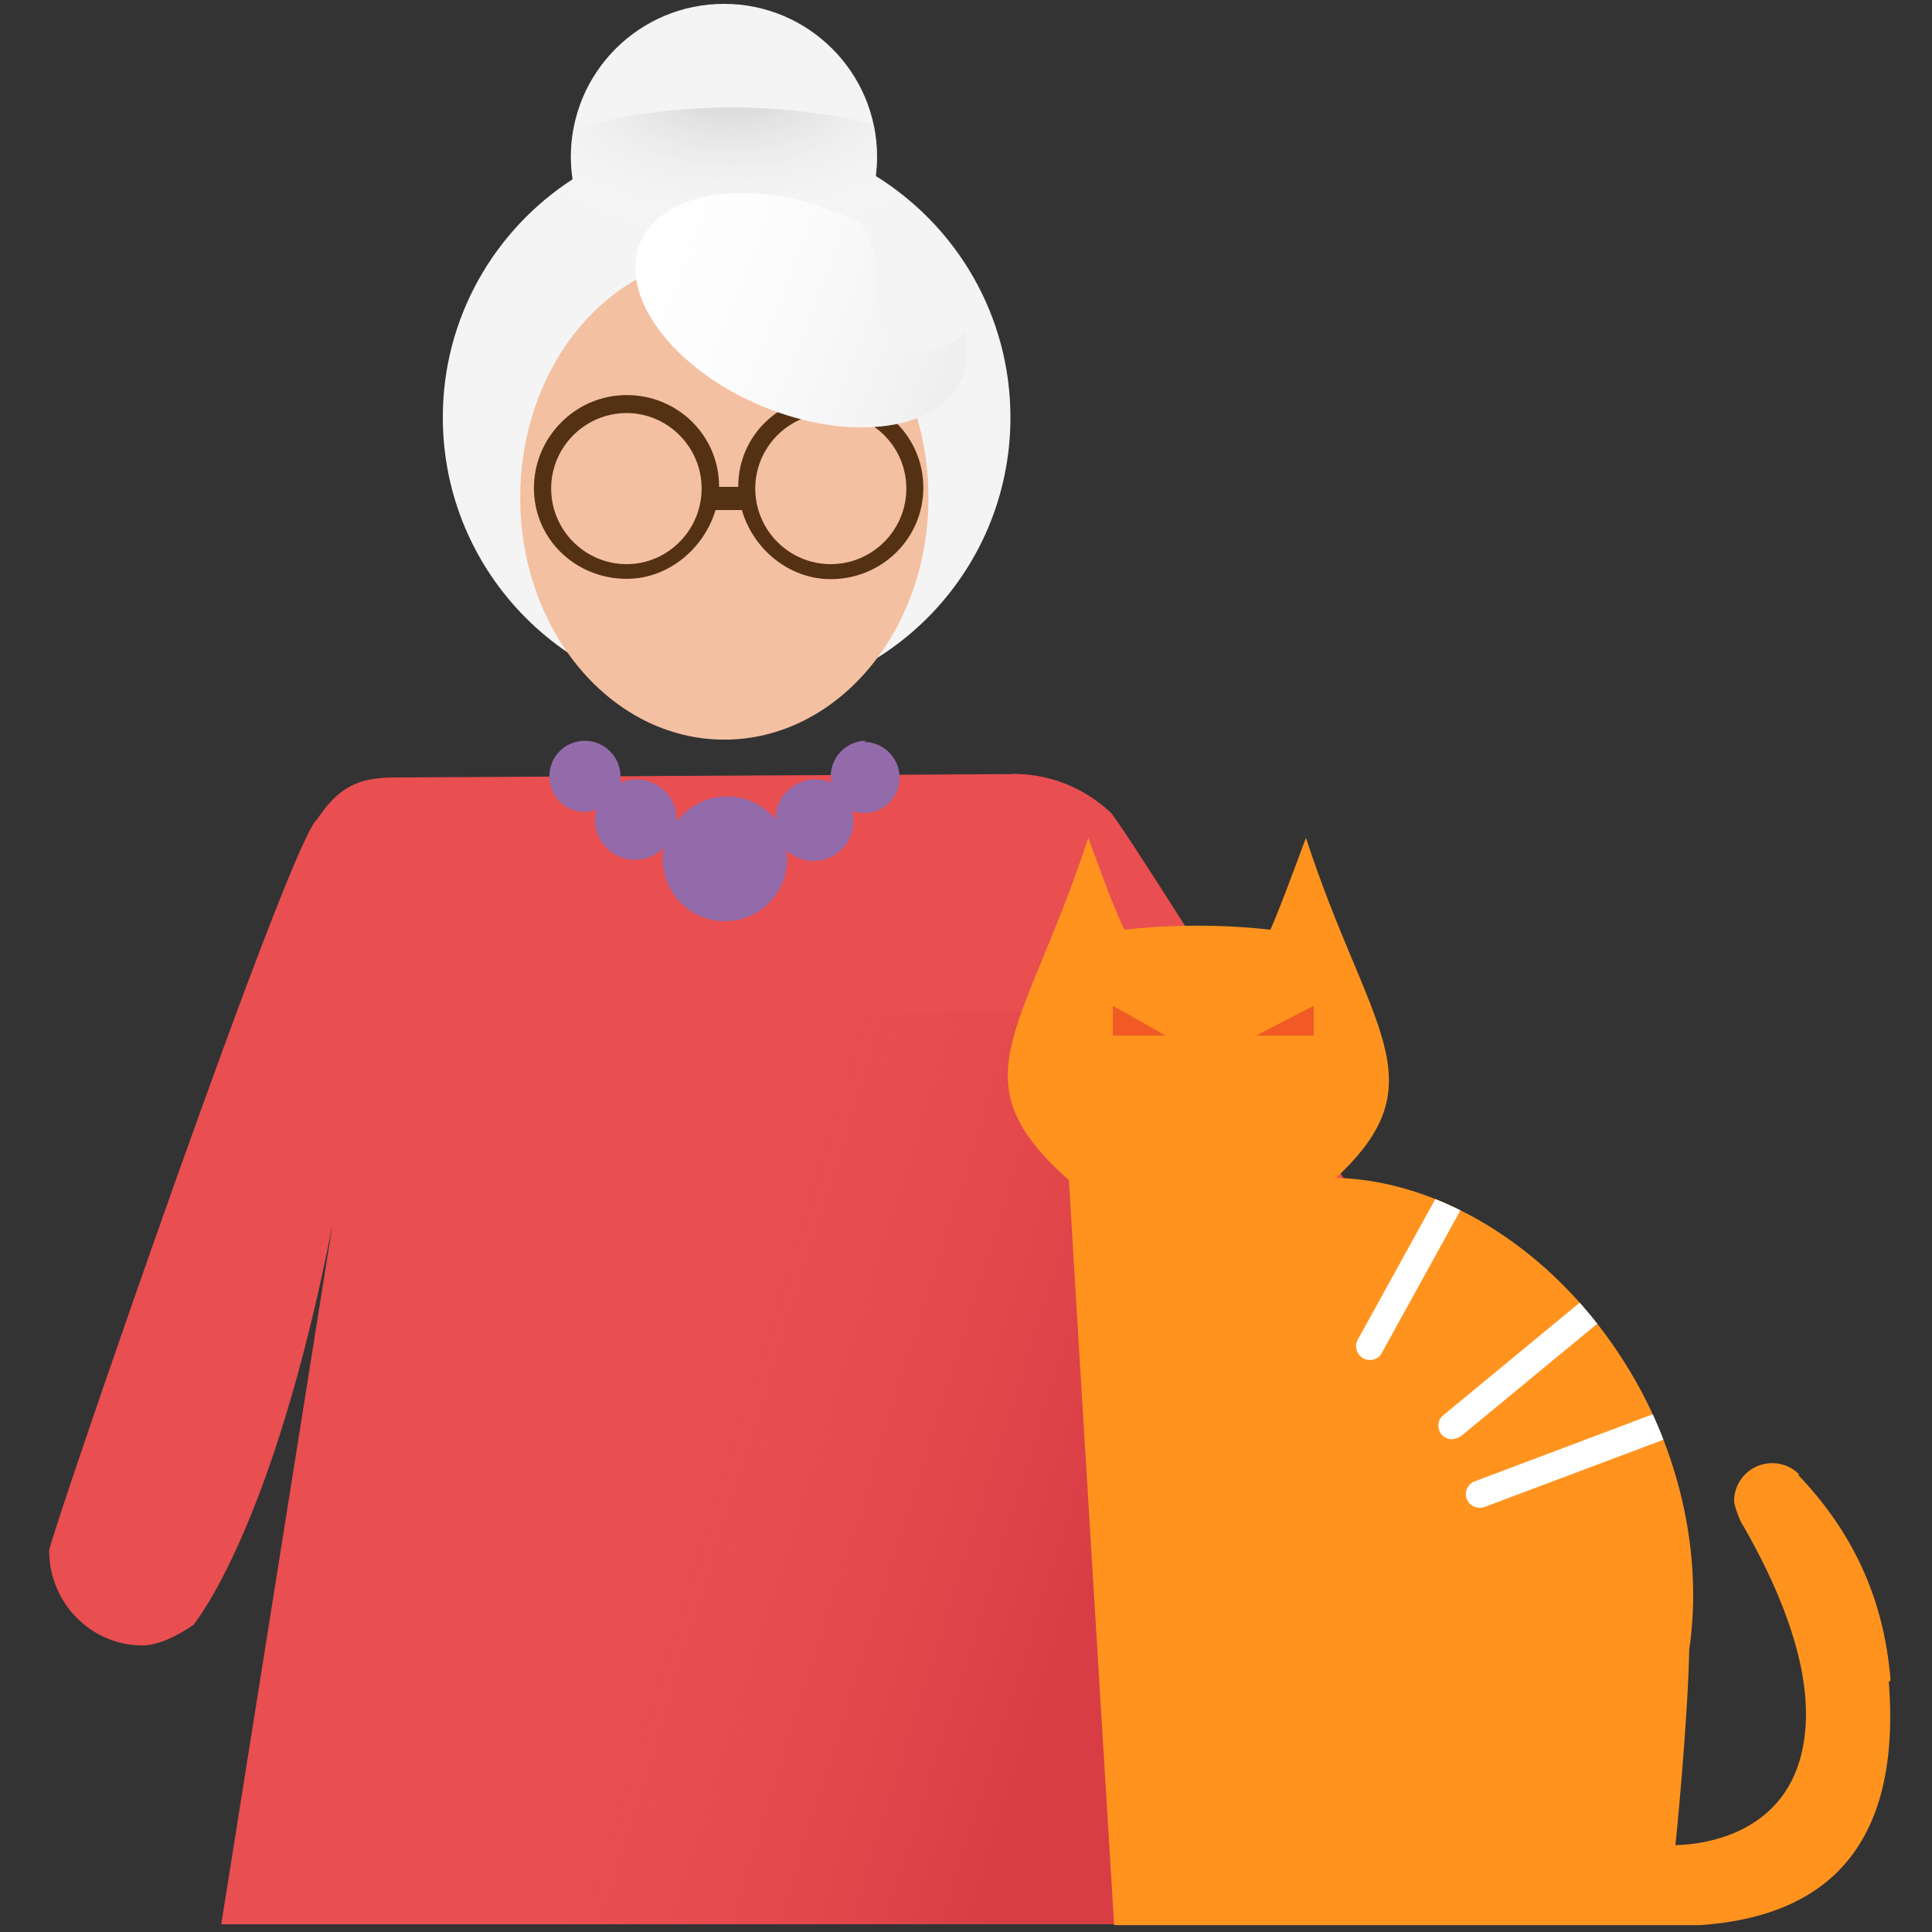
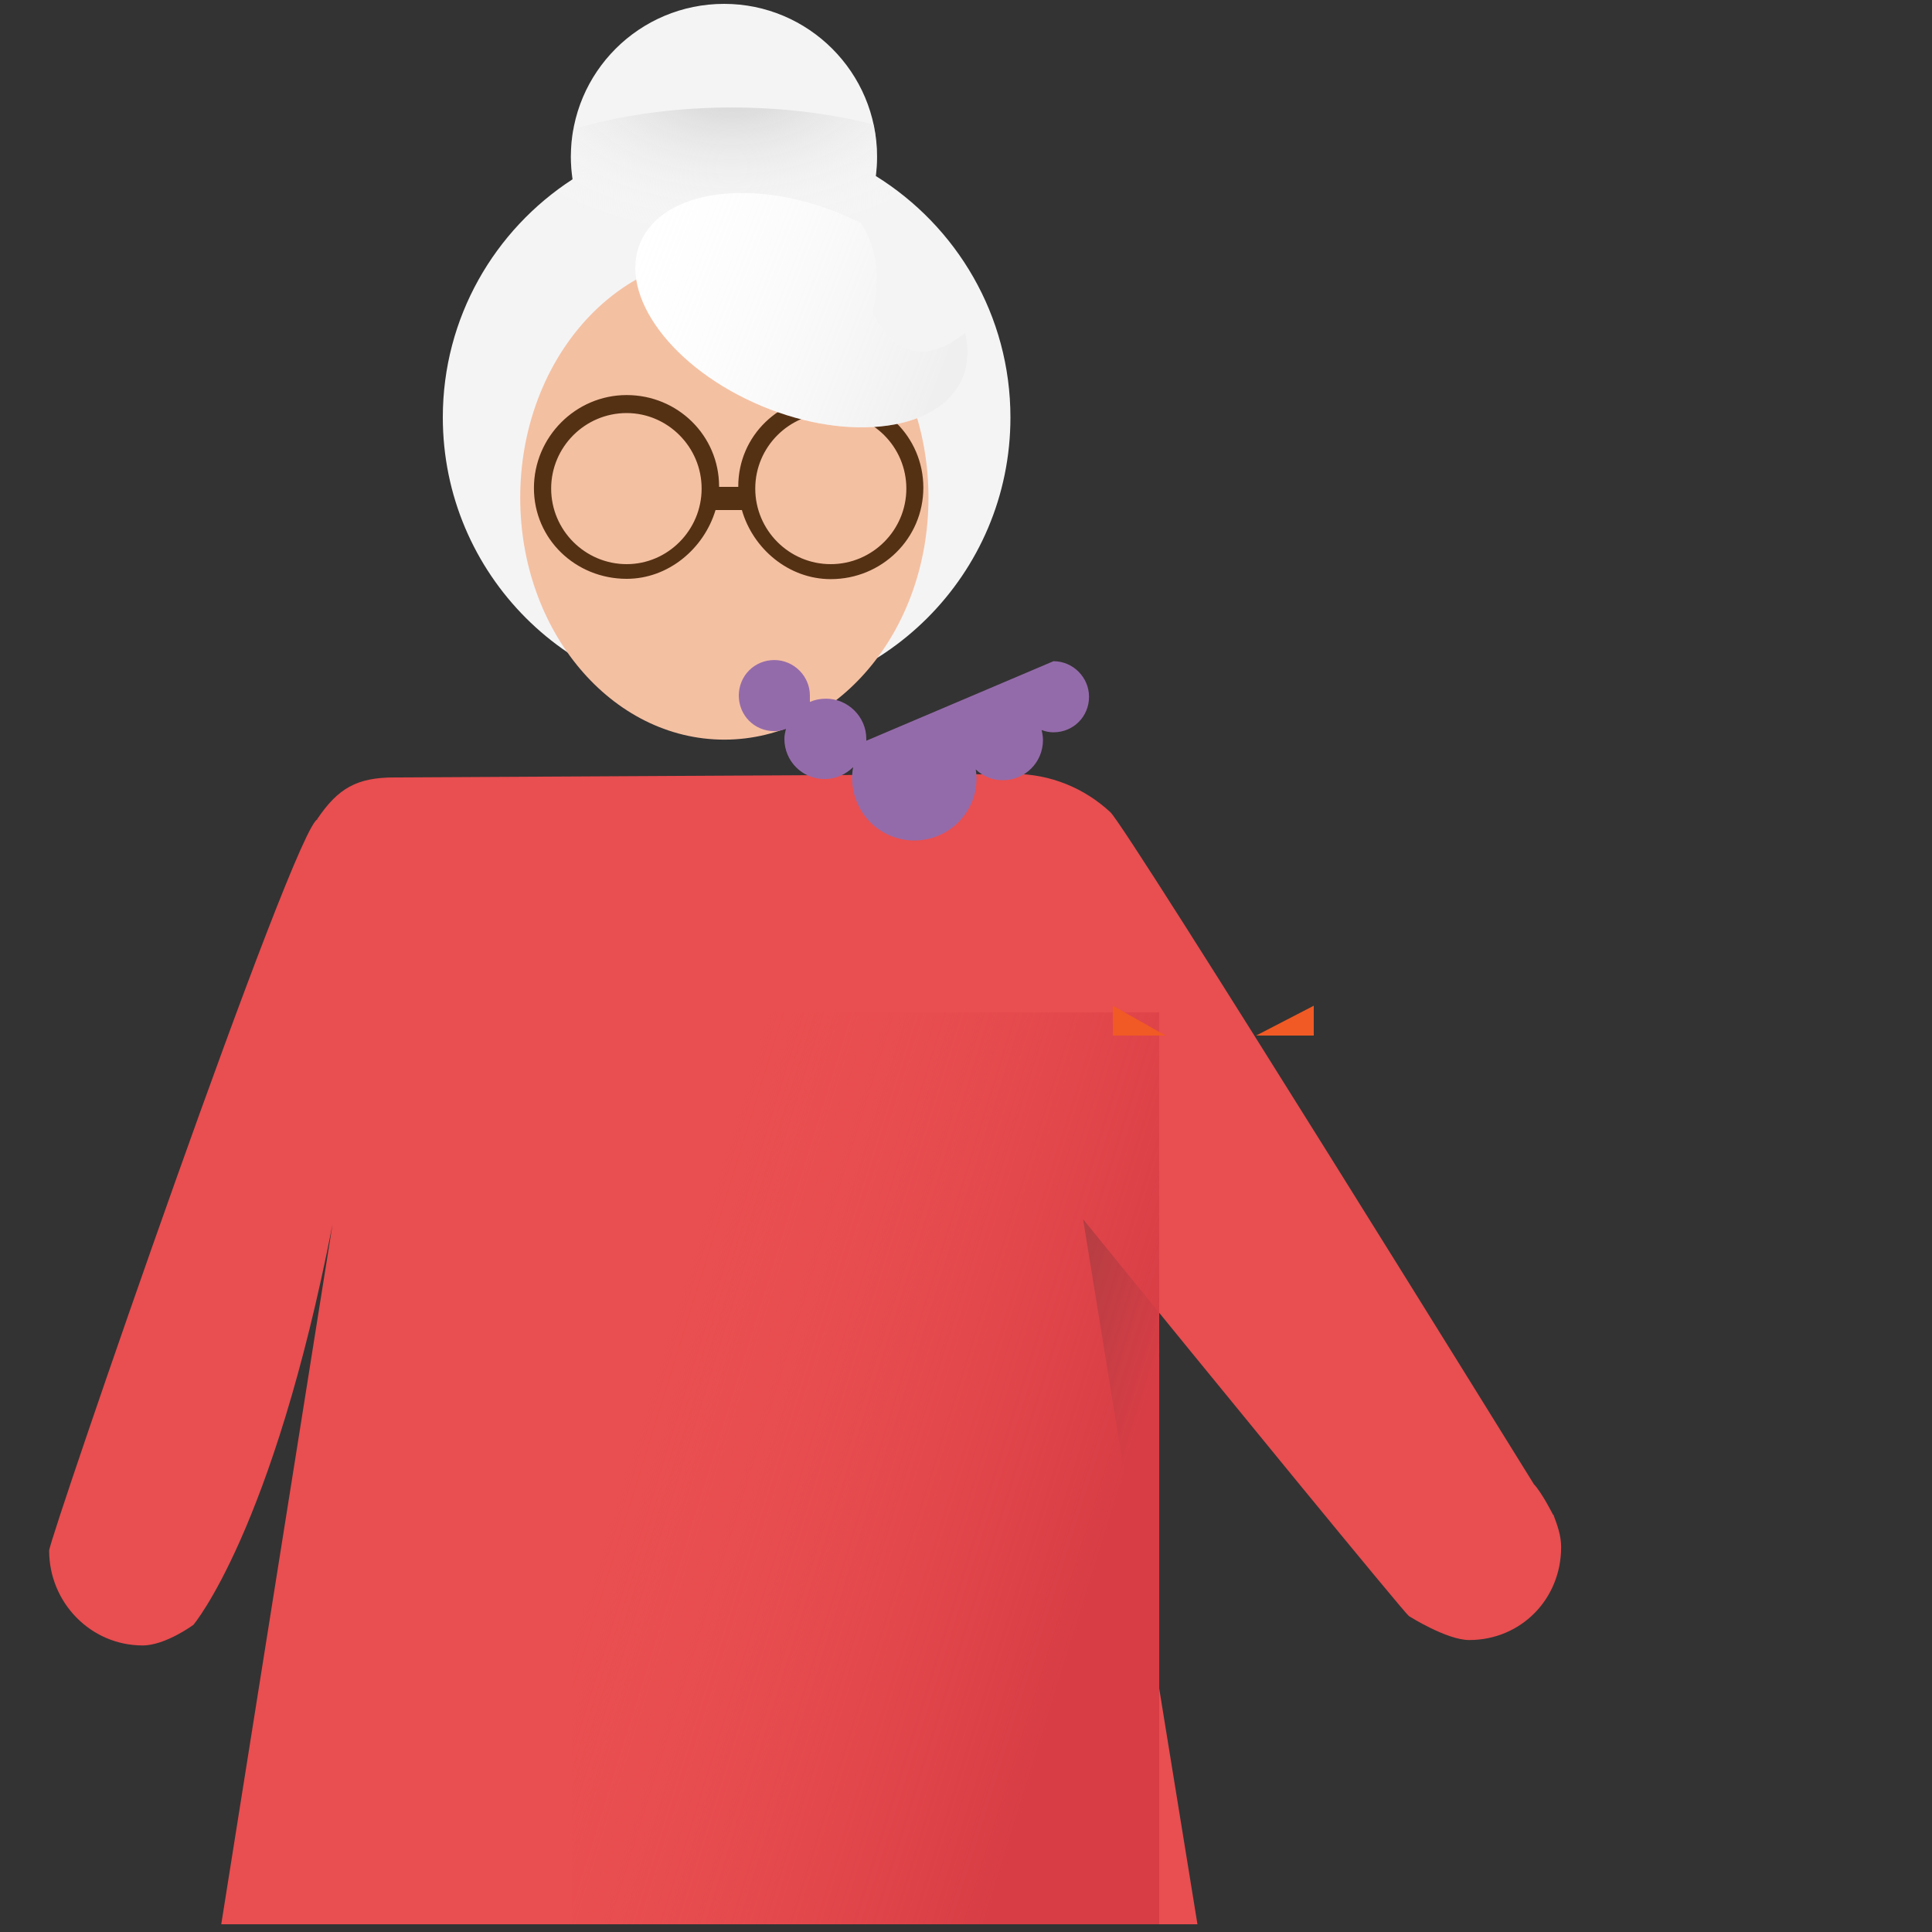
<svg xmlns="http://www.w3.org/2000/svg" xmlns:xlink="http://www.w3.org/1999/xlink" viewBox="0 0 250 250">
  <rect x="0" y="0" width="250" height="250" fill="#333333" stroke="none" />
  <defs>
    <path id="a" d="M94.03 90.72c20.28 0 36.72-16.43 36.72-36.7 0-13.2-6.97-24.76-17.42-31.24.1-.8.16-1.64.16-2.48C113.5 9.36 104.6.5 93.7.5 82.74.5 73.87 9.35 73.87 20.3c0 .98.08 1.95.22 2.9C64 29.74 57.3 41.1 57.3 54c0 20.3 16.45 36.72 36.7 36.72z" />
  </defs>
  <use fill="#F4F4F4" xlink:href="#a" overflow="visible" />
  <clipPath id="c">
    <use xlink:href="#a" overflow="visible" />
  </clipPath>
  <radialGradient id="b" cx="94.693" cy="-1800.223" r="34.698" gradientTransform="matrix(1 0 0 .6 0 1090.3)" gradientUnits="userSpaceOnUse">
    <stop offset="0" stop-color="#CCC" />
    <stop offset="1" stop-color="#FFF" stop-opacity="0" />
  </radialGradient>
  <ellipse cx="94.695" cy="31.935" fill="url(#b)" clip-path="url(#c)" rx="38.311" ry="18.025" />
  <path fill="#E94E50" d="M200.96 196s-1.42-2.83-2.48-3.95c0 0-52.5-84.8-54.8-86.95-3.3-3.07-7.7-4.96-12.56-4.96l-.3.03-79.78.43c-4.87 0-7.3 1.4-10 5.4h.1c-2.72 0-34.78 93.12-34.78 94.65 0 6.72 5.38 12.27 12.1 12.27 2.96 0 6.57-2.67 6.57-2.67s10.25-12.1 18-51.82L28.63 249h126.32l-14.8-91.24c17.98 22.16 41.42 50.75 42.16 51.36 0 0 4.9 3.1 7.8 3.1 6.7 0 11.9-5.3 11.9-12.02 0-1.54-.5-2.85-1-4.2z" />
  <linearGradient id="d" x1="83.744" x2="142.909" y1="181.17" y2="199.659" gradientUnits="userSpaceOnUse">
    <stop offset="0" stop-color="#E94E50" stop-opacity="0" />
    <stop offset="1" stop-color="#D83D45" />
  </linearGradient>
  <path fill="url(#d)" d="M74 131h76v118H74z" />
  <defs>
-     <path id="e" d="M244.64 217.48c-.86-11.06-5.24-19.6-11.98-26.65h.2c-.9-.92-2.13-1.5-3.54-1.5-2.73 0-4.93 2.2-4.93 4.9 0 .56.8 2.76 1.2 3.23 4.1 7.15 8.2 16.35 8.1 24.6-.2 15.33-13.4 16.64-16.9 16.7.1-.6 1.6-15.94 1.8-25.35 1.5-10.2-.3-22-6-33-9-17.1-24.8-27.6-39.7-28 13.5-12.6 4.2-19.1-3.9-44-2 5.4-3.5 9.4-4.6 11.9-5.9-.7-13-.7-18.9 0-1.2-2.5-2.7-6.5-4.67-11.9-8.3 25.4-17.3 31.2-2.5 44.3.26 4.9 5.85 96.4 5.85 96.4h75.84c14.5-1 26.2-8.4 24.4-31.5z" />
-   </defs>
+     </defs>
  <use fill="#FF931E" xlink:href="#e" overflow="visible" />
  <clipPath id="f">
    <use xlink:href="#e" overflow="visible" />
  </clipPath>
  <g clip-path="url(#f)">
    <path fill="#FFF" d="M177.25 175.98c-.3 0-.58-.07-.85-.22-.86-.48-1.17-1.56-.7-2.42l10.63-19.26c.47-.85 1.55-1.17 2.4-.7.87.48 1.18 1.56.7 2.42l-10.62 19.26c-.3.6-.9.92-1.5.92zm10.63 10.26c-.5 0-1.02-.22-1.37-.65-.6-.8-.5-1.9.3-2.5l18.3-15.1c.8-.7 1.9-.6 2.5.2.7.7.5 1.8-.2 2.5l-18.3 15.1c-.3.2-.7.4-1.1.4zm3.58 8.86c-.72 0-1.4-.42-1.66-1.14-.35-.9.12-1.94 1.04-2.28l23.57-8.88c1-.35 2 .12 2.3 1.03.4.92-.1 1.94-1 2.3L192.1 195c-.22.08-.43.1-.64.1z" />
  </g>
  <ellipse cx="93.729" cy="64.41" fill="#F4C0A2" rx="26.413" ry="31.299" />
  <path fill="#553114" d="M107.5 51.25c-6.6 0-11.97 5.1-11.97 11.7 0 .1.02.05.02.05h-2.5v-.04c0-6.6-5.36-11.84-11.96-11.84s-12 5.43-12 12.04 5.4 11.74 12 11.74c5.4 0 10-3.9 11.5-8.9H96c1.43 5 6.04 8.94 11.5 8.94 6.6 0 11.98-5.24 11.98-11.84s-5.38-11.85-11.98-11.85zM81.1 73c-5.4 0-9.78-4.4-9.78-9.78s4.38-9.77 9.77-9.77c5.3 0 9.7 4.38 9.7 9.77S86.4 73 81.1 73zm26.4 0c-5.4 0-9.77-4.4-9.77-9.78s4.38-9.77 9.77-9.77c5.4 0 9.78 4.38 9.78 9.77S112.88 73 107.5 73z" />
-   <path fill="#946BAA" d="M112.1 95.85c-2.53 0-4.6 2.07-4.6 4.6 0 .3.04.56.1.83-.65-.27-1.35-.43-2.08-.43-2.86 0-5.17 2.3-5.2 5.15-1.48-1.8-3.72-2.95-6.23-2.95-2.7 0-5 1.28-6.5 3.25v-.24c0-2.88-2.4-5.2-5.2-5.2-.8 0-1.5.15-2.1.42v-.82c0-2.54-2.1-4.6-4.6-4.6-2.6 0-4.6 2.06-4.6 4.6 0 2.54 2 4.6 4.6 4.6.5 0 1-.1 1.5-.3-.1.43-.2.85-.2 1.3 0 2.87 2.3 5.2 5.2 5.2 1.43 0 2.74-.6 3.7-1.55-.1.5-.14 1-.14 1.4 0 4.5 3.6 8.1 8.05 8.1 4.45 0 8.05-3.6 8.05-8 0-.4-.03-.8-.1-1.2.94.9 2.15 1.4 3.5 1.4 2.87 0 5.2-2.3 5.2-5.2 0-.4-.08-.9-.18-1.3.5.2 1 .3 1.54.3 2.54 0 4.6-2 4.6-4.6 0-2.5-2.06-4.6-4.6-4.6z" />
+   <path fill="#946BAA" d="M112.1 95.85v-.24c0-2.88-2.4-5.2-5.2-5.2-.8 0-1.5.15-2.1.42v-.82c0-2.54-2.1-4.6-4.6-4.6-2.6 0-4.6 2.06-4.6 4.6 0 2.54 2 4.6 4.6 4.6.5 0 1-.1 1.5-.3-.1.43-.2.85-.2 1.3 0 2.87 2.3 5.2 5.2 5.2 1.43 0 2.74-.6 3.7-1.55-.1.5-.14 1-.14 1.4 0 4.5 3.6 8.1 8.05 8.1 4.45 0 8.05-3.6 8.05-8 0-.4-.03-.8-.1-1.2.94.9 2.15 1.4 3.5 1.4 2.87 0 5.2-2.3 5.2-5.2 0-.4-.08-.9-.18-1.3.5.2 1 .3 1.54.3 2.54 0 4.6-2 4.6-4.6 0-2.5-2.06-4.6-4.6-4.6z" />
  <path fill="#F15A24" d="M162.54 134l7.46-3.86V134m-19.17 0l-6.83-3.86V134" />
  <defs>
    <path id="g" d="M112.94 40.14c1.2-5.15.04-8.82-1.52-11.26-.8-.4-1.63-.8-2.48-1.15-11.55-4.82-23.23-3.16-26.1 3.7-2.85 6.84 4.2 16.3 15.75 21.12 11.5 4.8 23.2 3.16 26-3.7.7-1.8.8-3.77.3-5.8-8.4 6.82-12.1-2.9-12.1-2.9z" />
  </defs>
  <use fill="#FFF" xlink:href="#g" overflow="visible" />
  <clipPath id="i">
    <use xlink:href="#g" overflow="visible" />
  </clipPath>
  <linearGradient id="h" x1="245.176" x2="203.077" y1="-238.853" y2="-257.157" gradientUnits="userSpaceOnUse" gradientTransform="matrix(1 .1 .1 .9 -103.1 247.3)">
    <stop offset="0" stop-color="#CCC" />
    <stop offset="1" stop-color="#FFF" stop-opacity="0" />
  </linearGradient>
  <path fill="url(#h)" d="M124.67 48.86c-2.85 6.85-14.53 8.5-26.08 3.7S80 38.26 82.8 31.4s14.54-8.5 26.1-3.7 18.6 14.3 15.75 21.17z" opacity="0.3" clip-path="url(#i)" />
</svg>